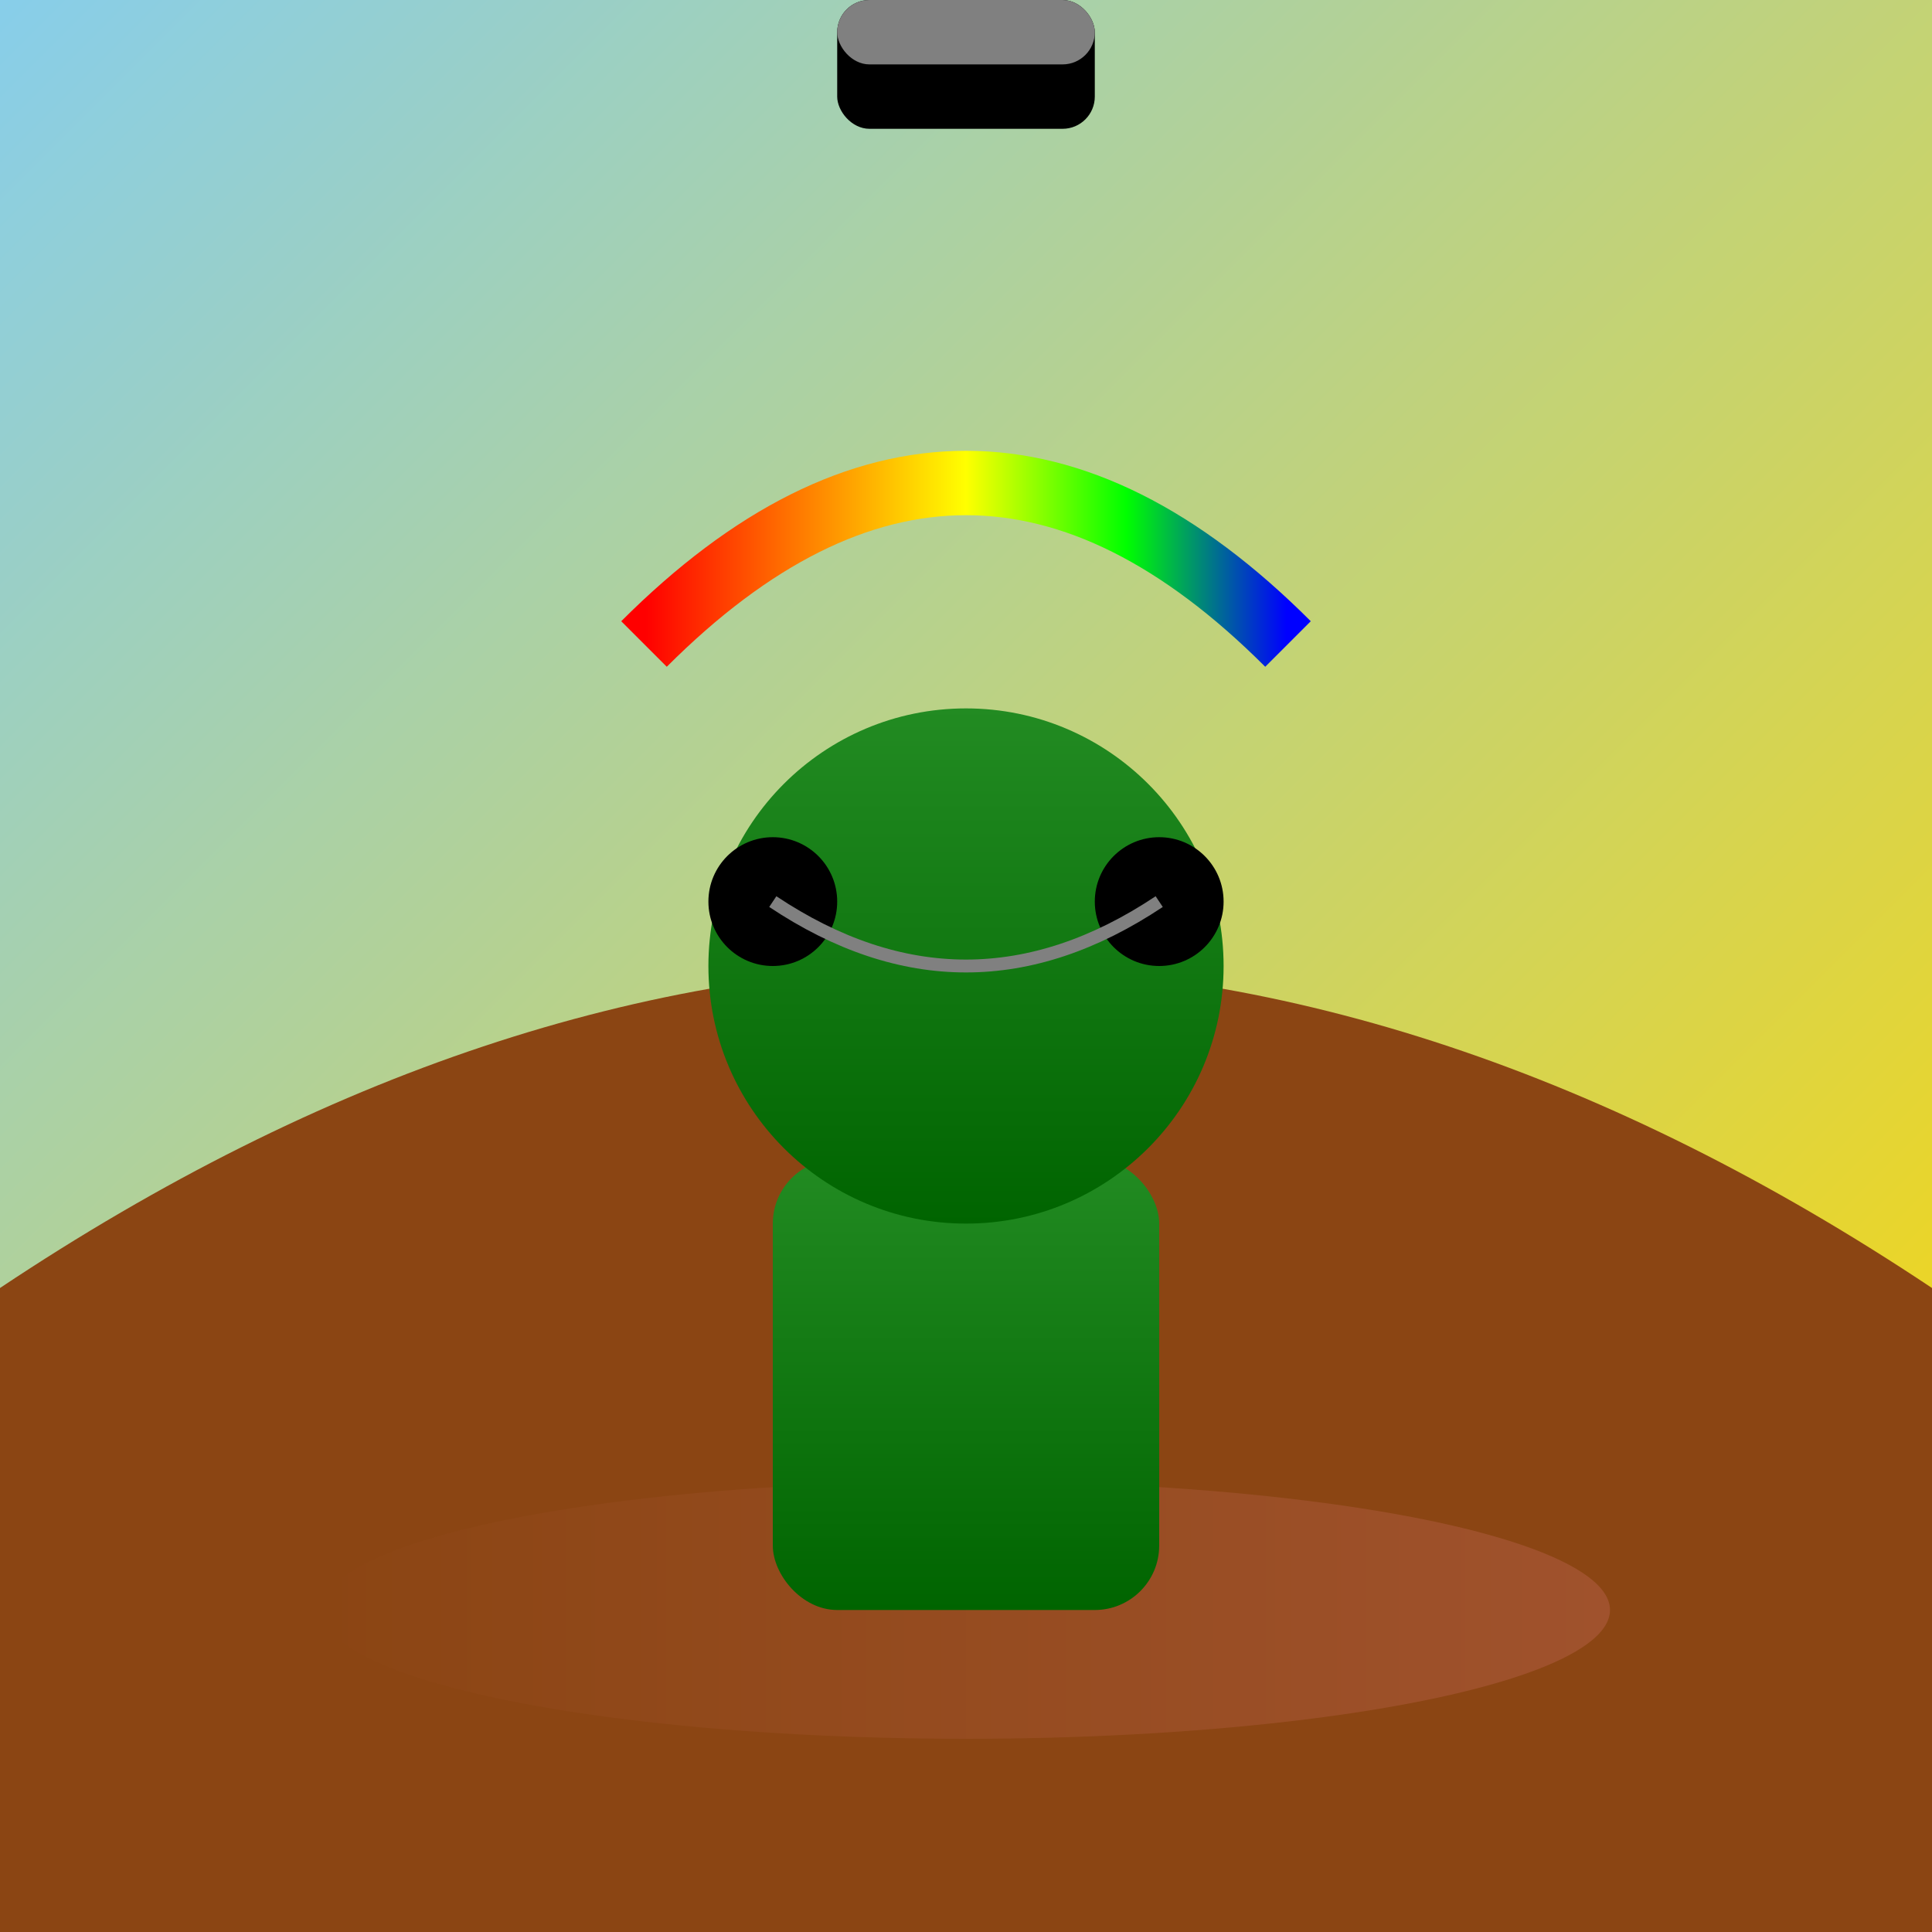
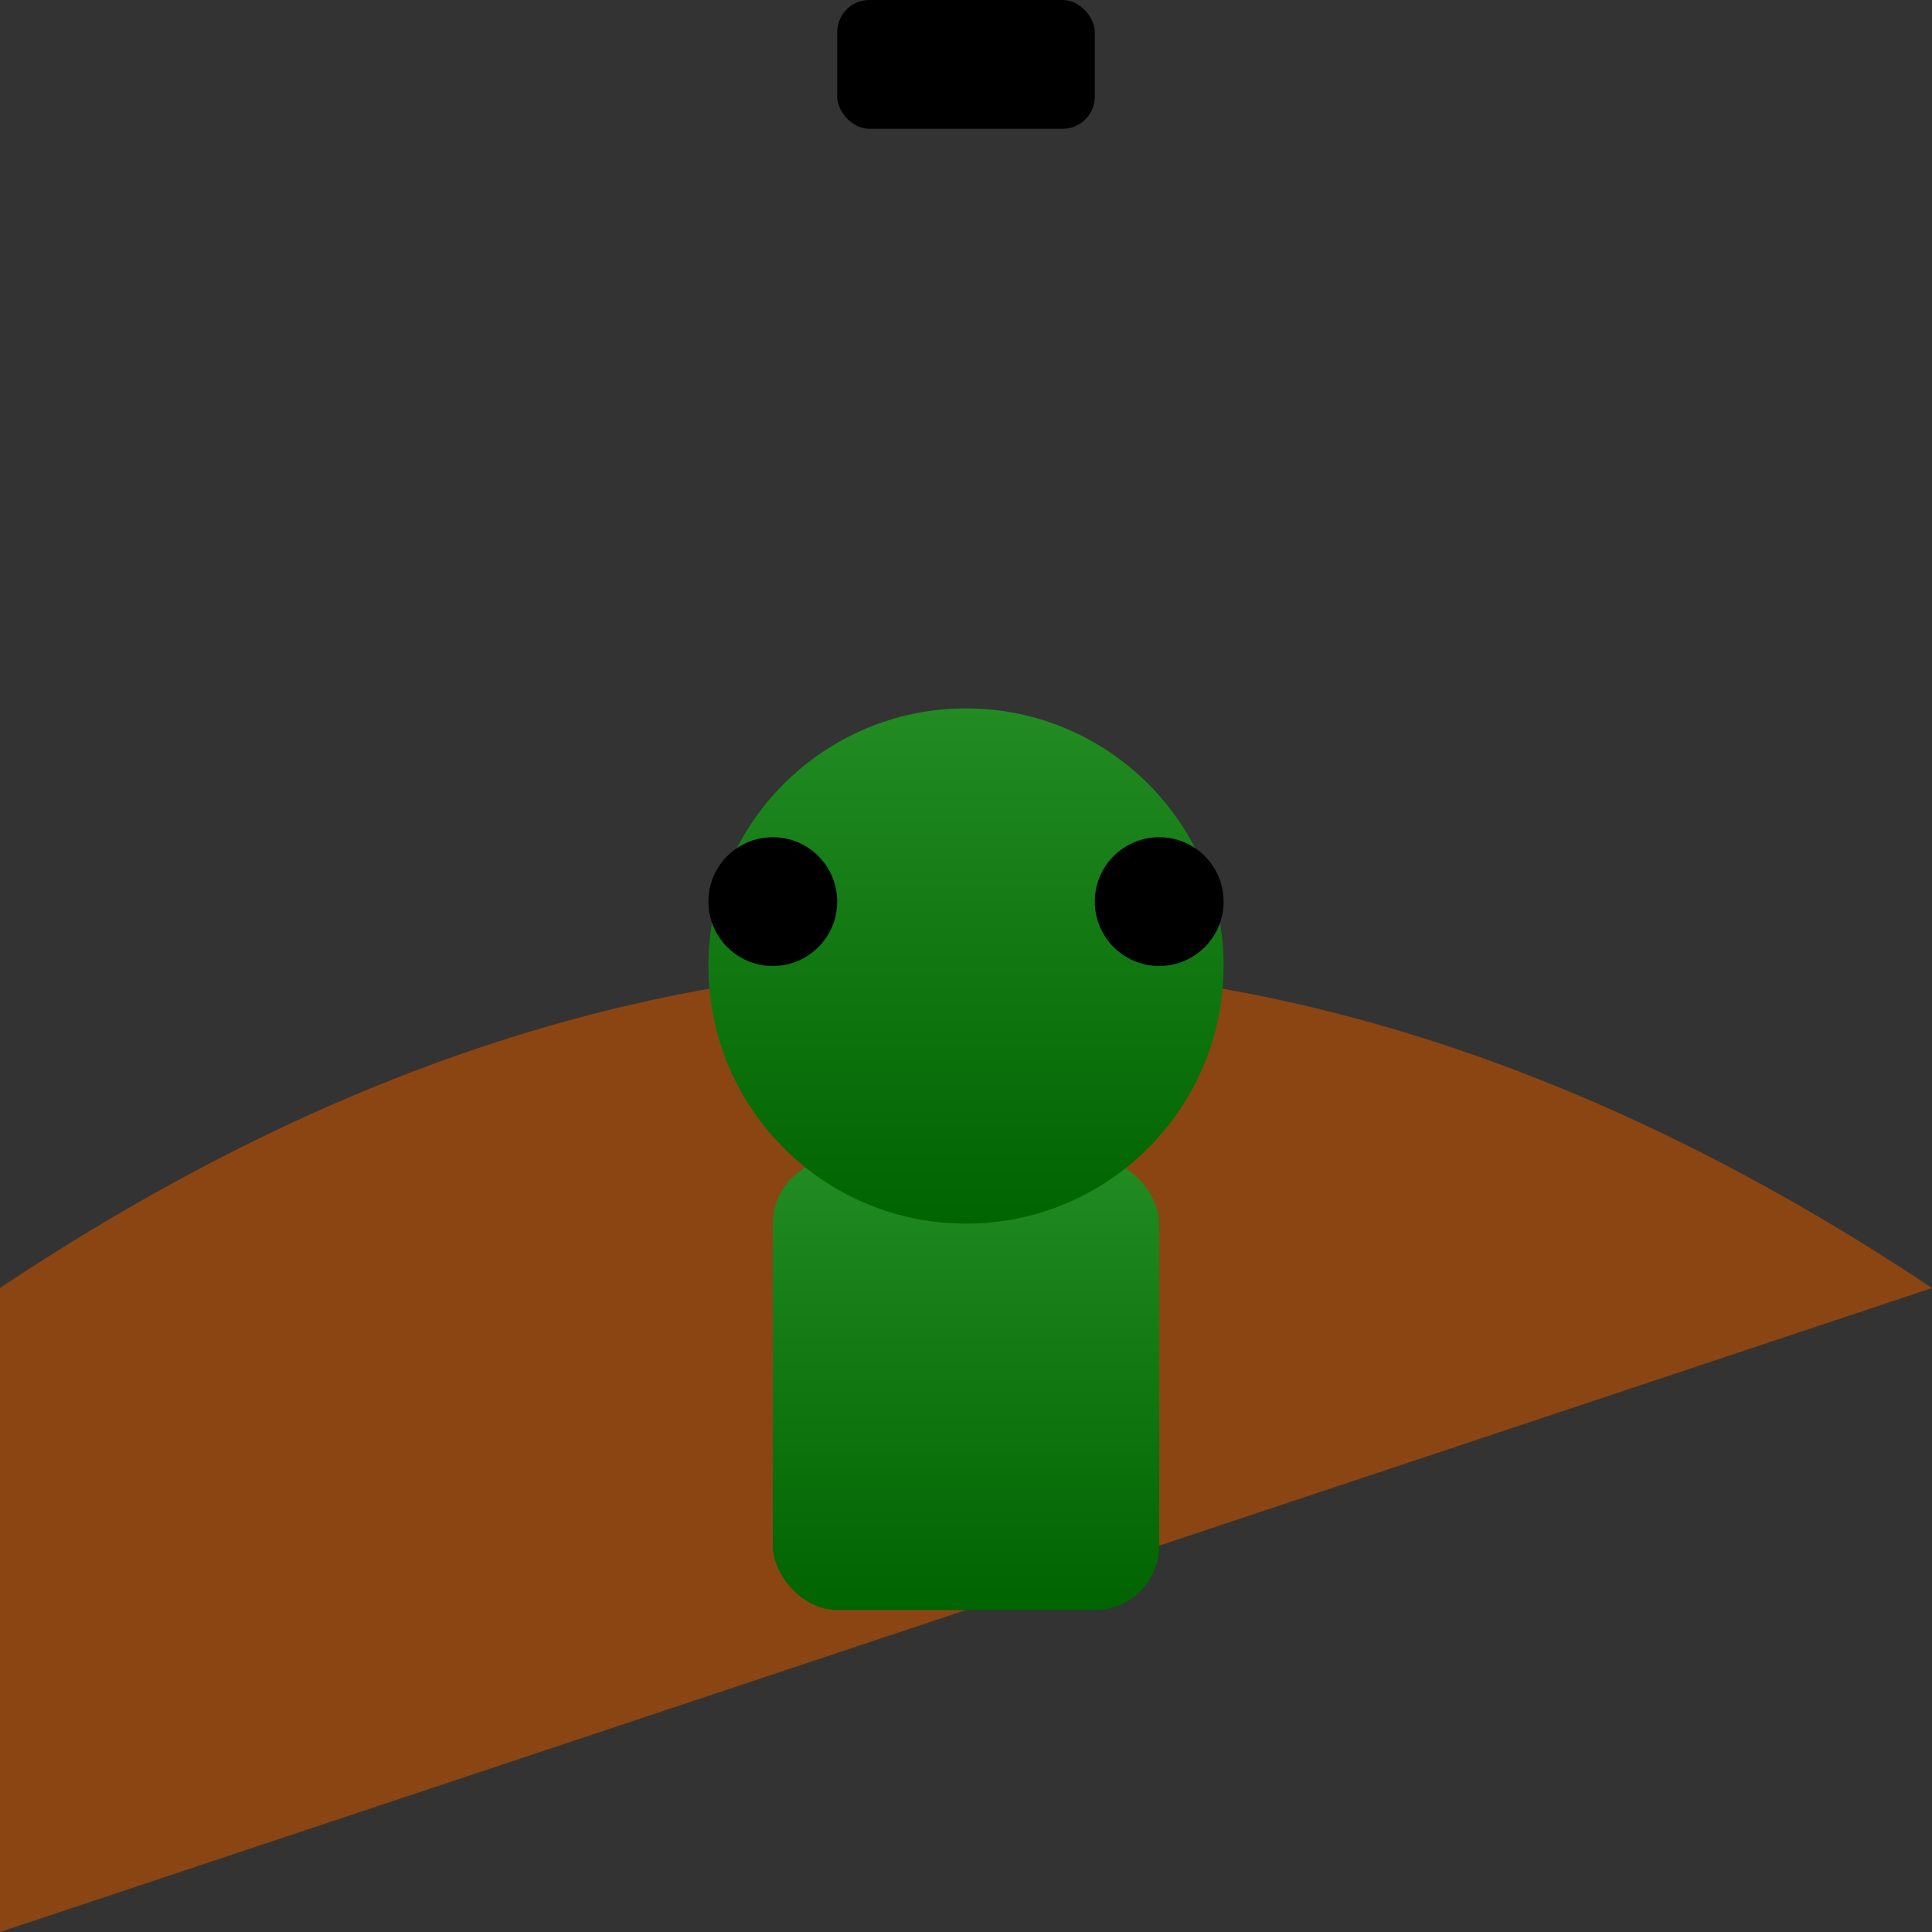
<svg xmlns="http://www.w3.org/2000/svg" viewBox="0 0 300 300">
  <rect x="0" y="0" width="300" height="300" fill="#333333" stroke="none" />
  <defs>
    <linearGradient id="skyGradient" x1="0" y1="0" x2="1" y2="1">
      <stop offset="0%" stop-color="#87CEEB" />
      <stop offset="100%" stop-color="#FFD700" />
    </linearGradient>
    <linearGradient id="rainbowGradient" x1="0" y1="0" x2="1" y2="0">
      <stop offset="0%" stop-color="#FF0000" />
      <stop offset="25%" stop-color="#FF7F00" />
      <stop offset="50%" stop-color="#FFFF00" />
      <stop offset="75%" stop-color="#00FF00" />
      <stop offset="100%" stop-color="#0000FF" />
    </linearGradient>
    <linearGradient id="cactusGradient" x1="0" y1="0" x2="0" y2="1">
      <stop offset="0%" stop-color="#228B22" />
      <stop offset="100%" stop-color="#006400" />
    </linearGradient>
    <linearGradient id="skateboardGradient" x1="0" y1="0" x2="1" y2="0">
      <stop offset="0%" stop-color="#8B4513" />
      <stop offset="100%" stop-color="#A0522D" />
    </linearGradient>
  </defs>
-   <rect width="300" height="300" fill="url(#skyGradient)" />
-   <path d="M0,200 Q150,100 300,200 L300,300 L0,300 Z" fill="#8B4513" />
-   <ellipse cx="150" cy="250" rx="100" ry="20" fill="url(#skateboardGradient)" />
+   <path d="M0,200 Q150,100 300,200 L0,300 Z" fill="#8B4513" />
  <rect x="120" y="180" width="60" height="70" fill="url(#cactusGradient)" rx="10" />
  <circle cx="150" cy="150" r="40" fill="url(#cactusGradient)" />
  <rect x="130" cy="140" width="40" height="20" fill="#000" rx="5" />
-   <rect x="130" cy="140" width="40" height="10" fill="#808080" rx="5" />
-   <path d="M100,100 Q150,50 200,100" fill="none" stroke="url(#rainbowGradient)" stroke-width="10" />
  <circle cx="120" cy="140" r="10" fill="#000" />
  <circle cx="180" cy="140" r="10" fill="#000" />
-   <path d="M120,140 Q150,160 180,140" fill="none" stroke="#808080" stroke-width="2" />
</svg>